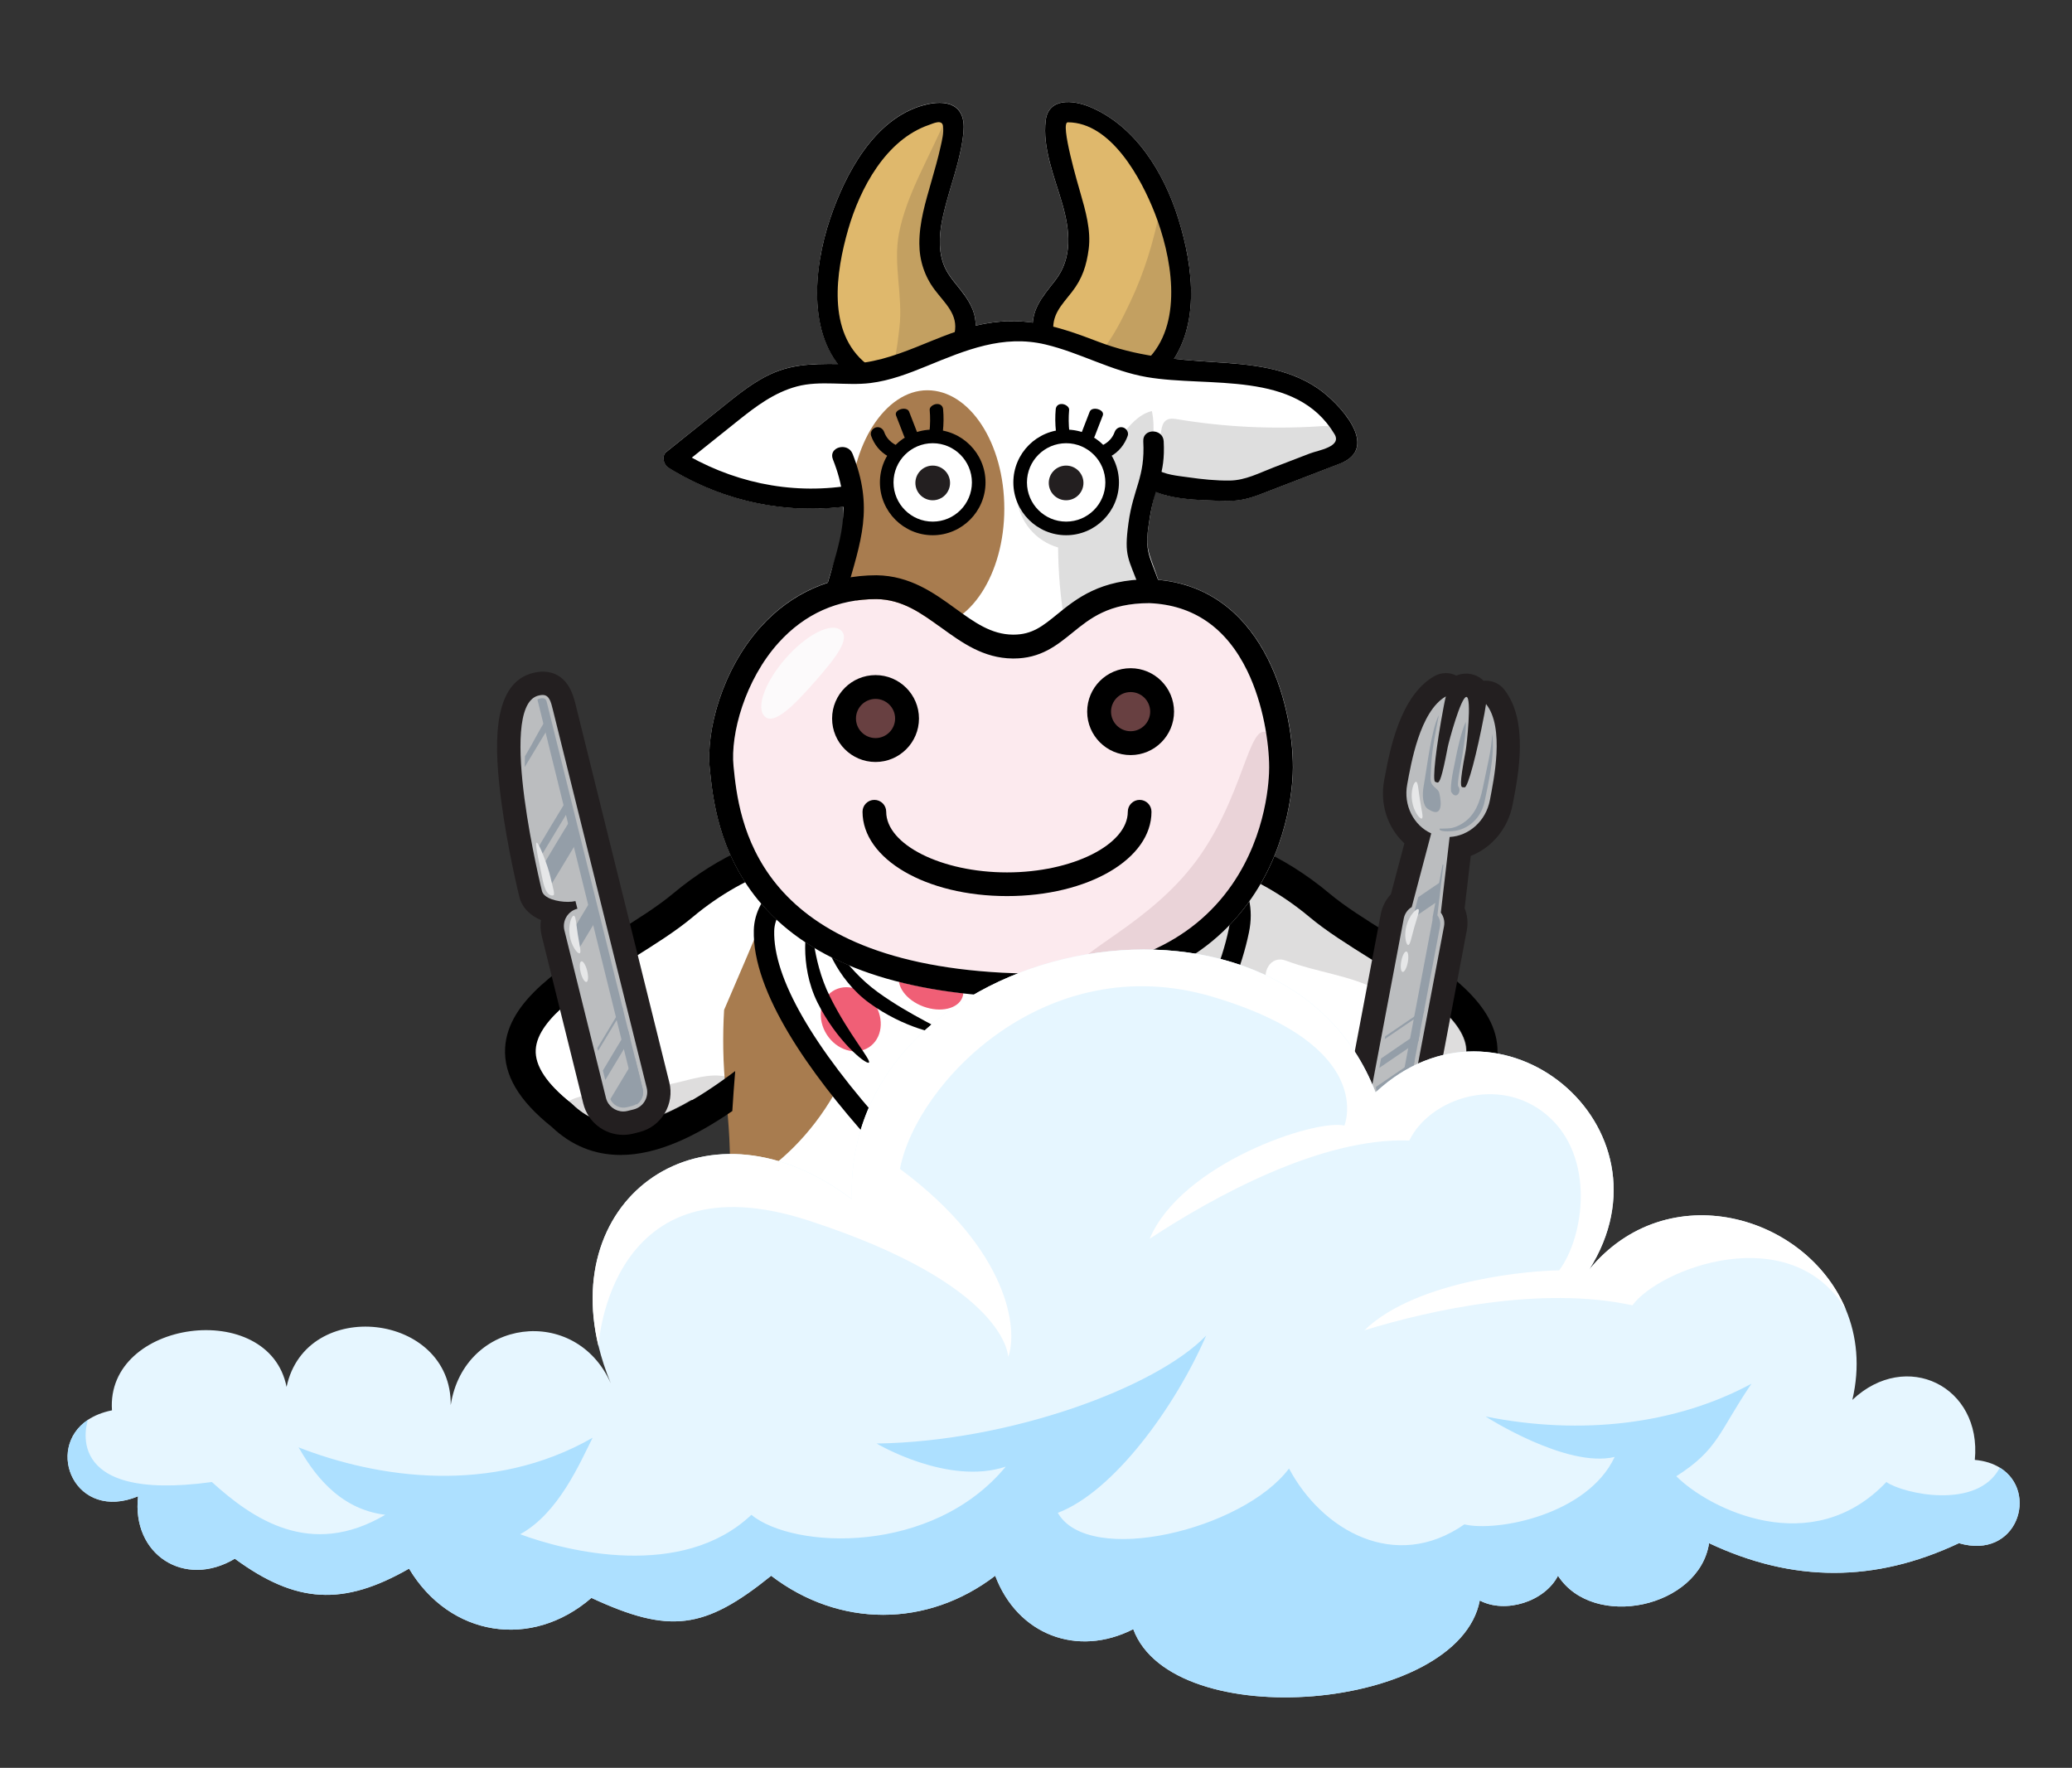
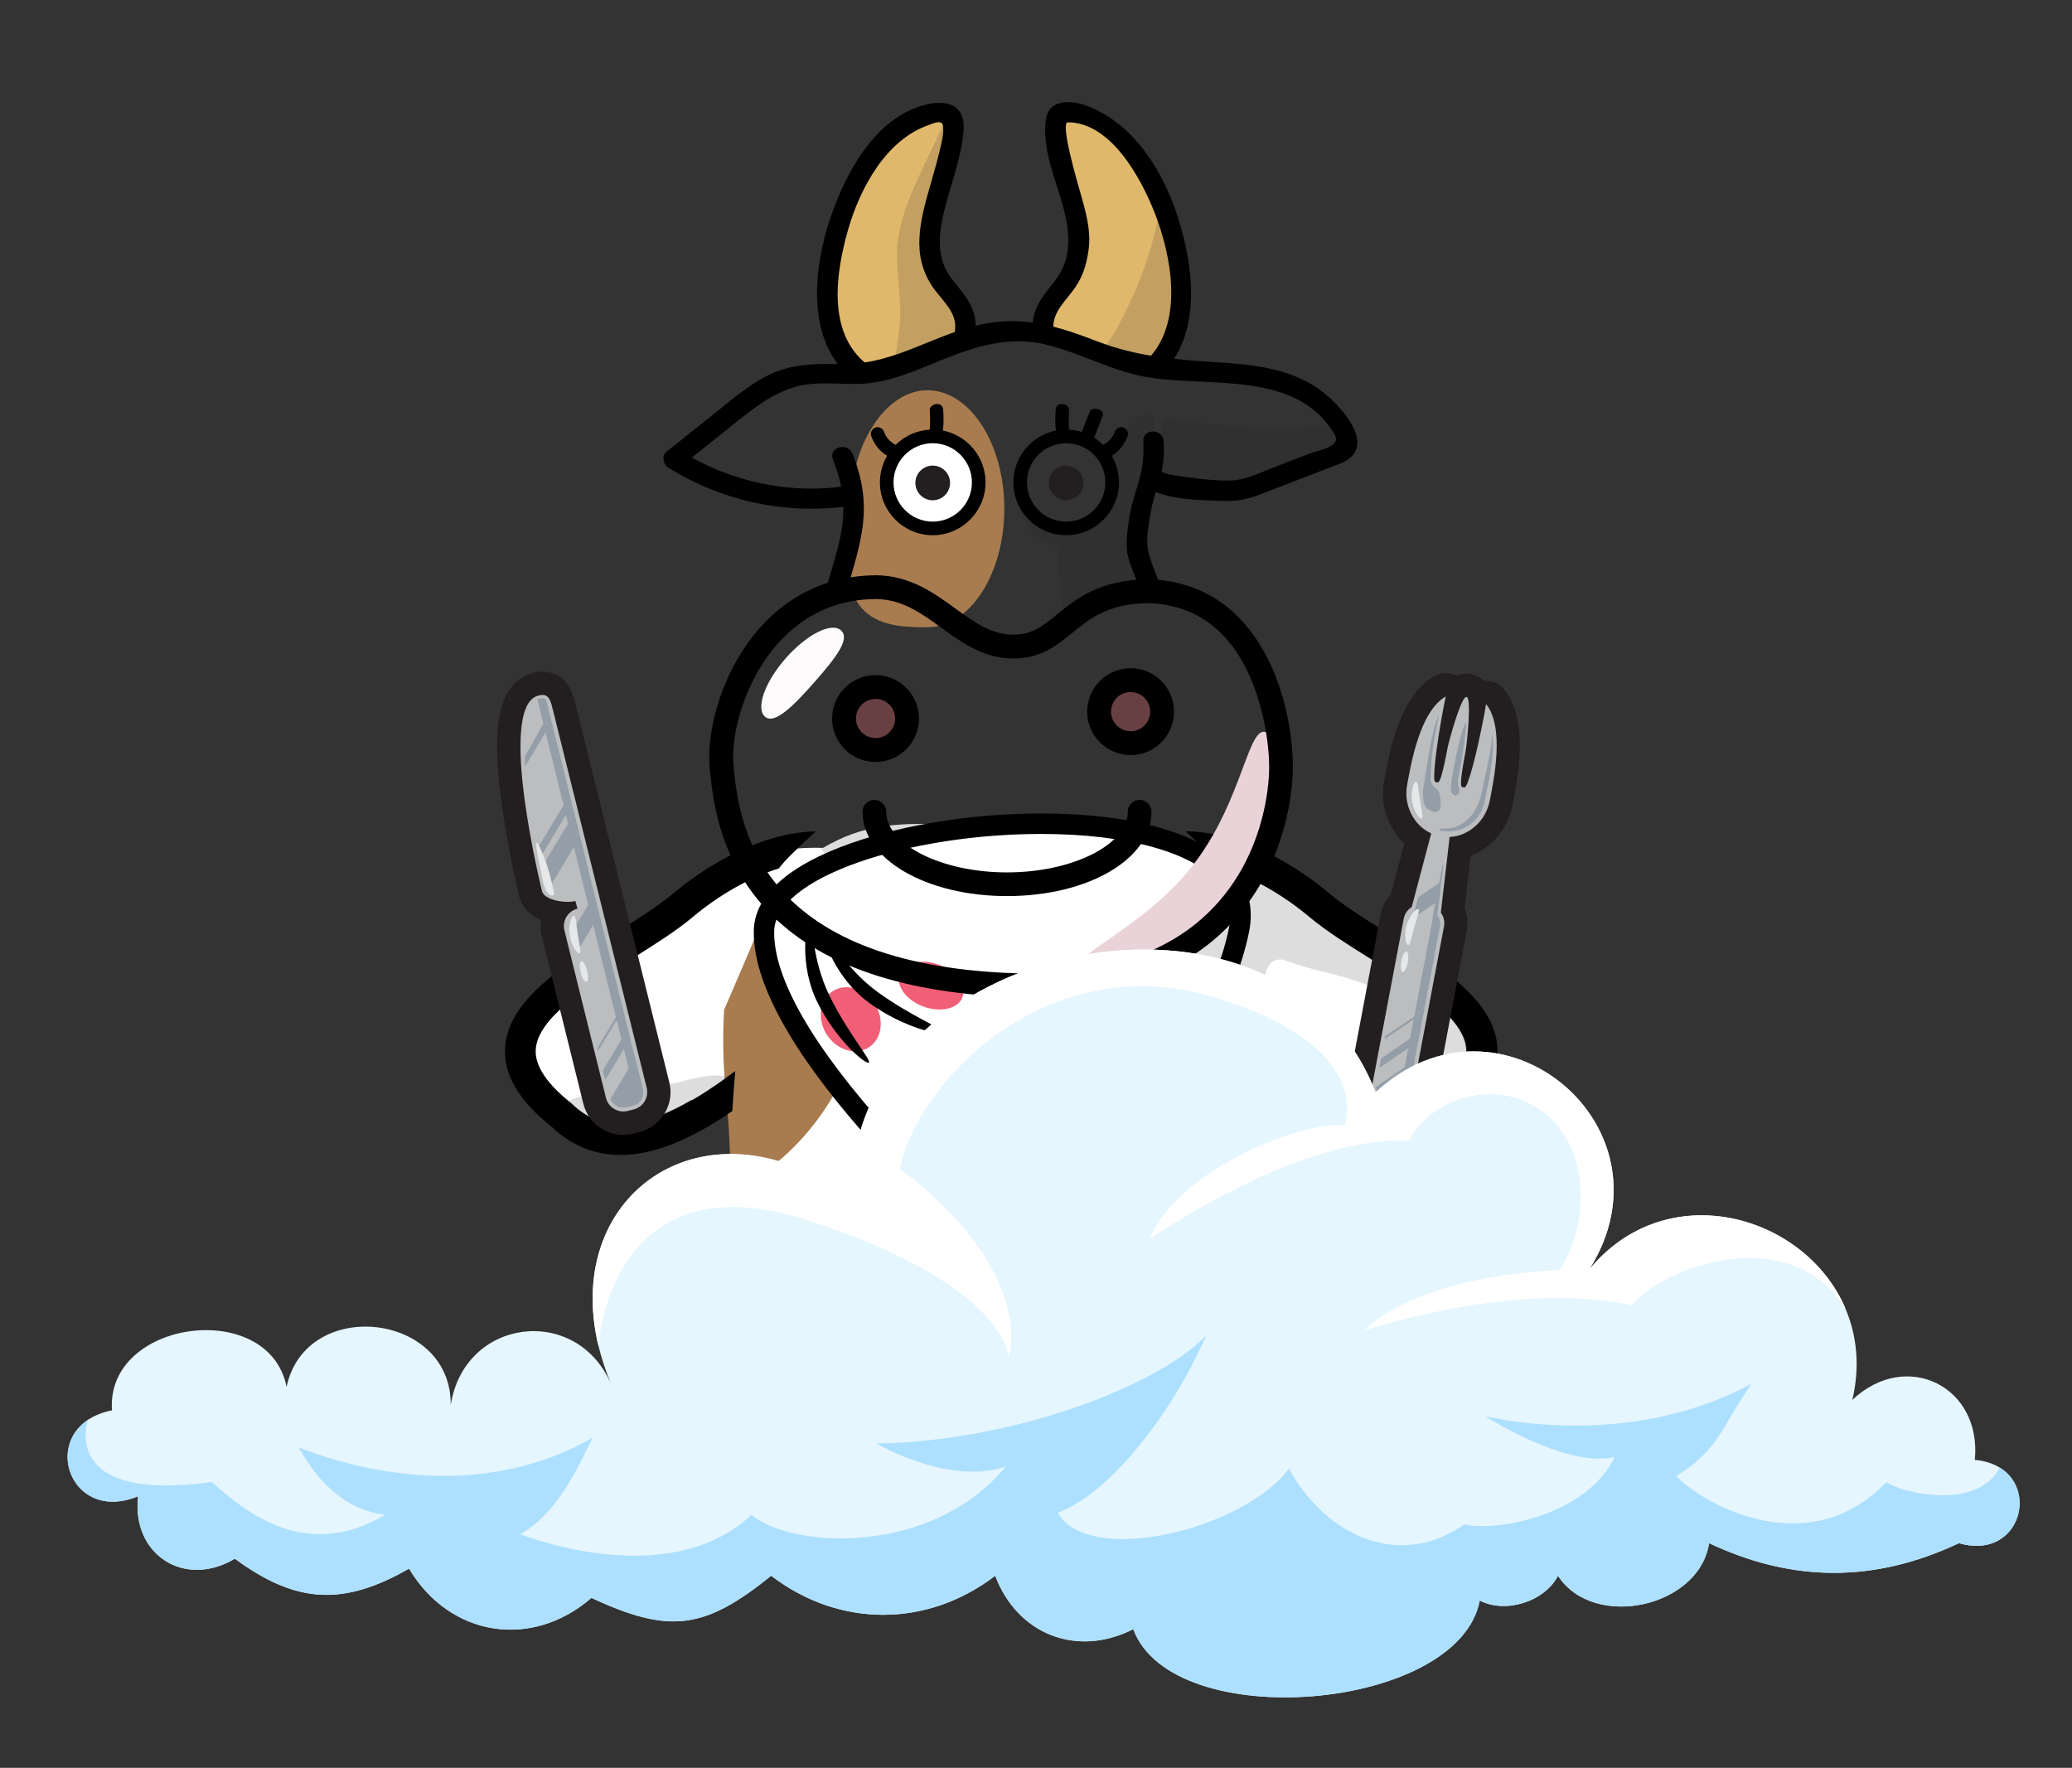
<svg xmlns="http://www.w3.org/2000/svg" enable-background="new 0 0 444.58 379.28" viewBox="0 0 444.58 379.28">
  <rect x="0" y="0" width="444.58" height="379.28" fill="#333333" stroke="none" />
  <path d="m261.68 281c10.21-6.49 23.03-8.22 34.31-3.48 3.46 1.45 6.09-3.77 2.61-5.23-13.21-5.56-28.1-3.83-40.12 3.82-3.19 2.03.02 6.91 3.2 4.89z" />
  <path d="m328.16 274.8c-.13-.58-1.16-8.45-2.14-10.64-.08-.17-.16-.35-.23-.52-.14.23-.27.47-.36.76-1.36 4.25-5.24 6.89-9.32 7.34-4.25.47-8-3.28-12.06-4.06-6.65-1.28-10.08 9.15-7.12 15.12 1.26 3.36 8.06 7.47 13.3 7.89 9.93.82 17.04-5.96 17.93-15.89zm-25.26 6.36c-.48-.5-.9-1.04-1.26-1.64-.16-.27-.31-.54-.47-.81-.05-.36-.13-.62-.23-.81 1.23-.99 1.31-3.09.3-4.3.69-.17 1.37-.25 1.59-.22 1.86.17 3.56 1.25 5.16 2.08 2.94 1.52 5.87 2.3 9.25 1.93 2.29-.25 4.43-1.09 6.33-2.34-1.25 4.37-4.5 8.01-8.9 9.53-2.93 1.02-6.12.22-8.7-1.06-1.18-.58-2.14-1.45-3.07-2.36z" />
  <path d="m302.9 281.16c-.48-.5-.9-1.04-1.26-1.64-.16-.27-.31-.54-.47-.81-2.42-3.82.62-4.57.07-5.1.69-.17 1.37-.25 1.59-.22 1.86.17 3.56 1.25 5.16 2.08 2.94 1.52 5.87 2.3 9.25 1.93 2.29-.25 4.43-1.09 6.33-2.34-1.25 4.37-4.5 8.01-8.9 9.53-2.93 1.02-6.12.22-8.7-1.06-1.18-.59-2.14-1.46-3.07-2.37z" fill="#a87c4f" />
  <path d="m306.97 236.66-.24.21c-3.01 2.9-6.39 4.31-10.33 4.31-4.76 0-9.98-2.07-15.19-5.09-3.29.11-6.58.3-9.87.51.75 9.27 1.54 18.55.74 27.78-1.01 11.72-2.36 23.46-4.48 35.07-.59 3.2-1.17 6.44-2.24 9.55-2.68 7.83-5.84 14.51-12.69 20.2-3.62 3.01-8.33 4.57-13.27 4.31-3.84-.2-9.23-1.71-11.74-5.96-3.95-7.23 3.27-24.77-2.98-32.2h-18.95c-6.9 7.41-.32 24.91-4.3 32.2-2.5 4.25-7.9 5.76-11.74 5.96-4.94.26-9.65-1.3-13.27-4.31-6.85-5.7-10.02-12.38-12.69-20.2-1.06-3.11-1.65-6.35-2.24-9.55-2.13-11.61-3.47-23.35-4.48-35.07-.81-9.4.02-18.85.78-28.3-3.16-.05-6.32-.07-9.48-.07-5.26 3.06-10.53 5.16-15.32 5.16-3.94 0-7.32-1.41-10.33-4.31l-.24-.21c-5.25-4.16-7.82-8.03-7.62-11.5.38-6.82 11.1-13.53 20.56-19.45 4.77-2.99 9.28-5.81 12.88-8.79.18-1.22.99-2.31 2.57-2.68.56-.13 1.08-.32 1.59-.53 1.45-1.03 2.93-1.99 4.41-2.86.87-.72 1.72-1.47 2.6-2.18 2.61-2.12 5.53-3.69 8.71-4.8.47-.16.94-.31 1.41-.46.47-.46.92-.91 1.37-1.35 1.89-.16 3.79-.2 5.7-.14 8.46-4.97 15.92-5.7 29.36-4.81v1.36c2.64-.2 5.29-.42 7.96-.67.09-.01.18-.02.27-.02.09.01.18.02.27.02 2.67.25 5.32.47 7.96.67v-1.36c15.04-.99 22.58.03 32.43 6.77 2.13.32 4.22.73 6.28 1.2.32.36.63.72.93 1.08 6.13 1.82 12.85 5.54 18.86 10.57 3.63 3.04 8.23 5.92 13.1 8.97 9.46 5.92 20.18 12.63 20.56 19.45.2 3.48-2.36 7.35-7.61 11.52z" fill="#fff" />
  <path d="m253.16 324.17c-9.14-1.46-14.84-23.41-12.73-49.04s15.19-30.51 24.32-29.06 10.88 8.7 8.77 34.33-11.22 45.22-20.36 43.77z" fill="#a87c4f" />
  <path d="m176.9 196.31c-3.36-2.25-7.38-3.17-11.68-2.92-3.18 7.8-6.52 15.54-9.85 23.28-.17 2.75-.22 5.54-.18 8.39.08 6.4.98 12.76 1.3 19.15.19 3.85.3 7.99-.59 11.8 7.22-3 14.45-8.73 20.08-16.59 11.69-16.33 12.11-35.63.92-43.11z" fill="#a87c4f" />
  <path d="m204.3 297.37c-2.66.34-5.92.95-7.01 2.15-1.12 1.24-2.02 3.06-2.8 4.71-2.43 5.16-4.29 10.57-6.61 15.78-1.86 4.16-3.96 8.63-7.39 11.74 2.81 1.3 5.96 1.92 9.21 1.76 3.84-.2 9.23-1.71 11.74-5.96 3.65-6.7-1.59-21.98 2.86-30.18z" fill="#231f20" opacity=".15" />
  <path d="m314.59 225.15c-.38-6.82-11.1-13.53-20.56-19.45-4.87-3.05-9.47-5.93-13.1-8.97-6-5.03-12.73-8.75-18.86-10.57-.3-.37-.61-.73-.93-1.08-2.07-.47-4.15-.88-6.28-1.2-9.85-6.74-17.4-7.76-32.43-6.77v1.36c-2.64-.2-5.29-.42-7.96-.67-.09-.01-.18-.02-.27-.02-.09.01-.18.02-.27.02-2.67.25-5.32.47-7.96.67v-1.36c-13.44-.89-20.89-.16-29.36 4.81-.16-.01-.32-.01-.48-.01 5.3 8.86 13.98 15.42 24.69 14.2.41-.05.78-.03 1.12.03 5.93-1.68 12.01-2.41 18.25-1.62 7.67.98 15.14 3.97 21.94 7.58 13.45 7.15 23.94 21.81 26.54 36.87 3.01 17.47-1.86 38.01-16.59 49.05-6.18 4.63-13.51 7.29-21.12 8.37-1.74.25-3.49.38-5.24.45 4.38 8.07-1.73 23.92 1.97 30.7 2.5 4.25 7.9 5.76 11.74 5.96 4.94.26 9.65-1.3 13.27-4.31 6.85-5.7 10.02-12.38 12.69-20.2 1.06-3.1 1.65-6.35 2.24-9.55 2.13-11.61 3.47-23.35 4.48-35.07.79-9.23.01-18.51-.74-27.78 3.29-.21 6.58-.41 9.87-.51 5.21 3.02 10.43 5.09 15.19 5.09 3.94 0 7.32-1.41 10.33-4.31l.24-.21c5.22-4.16 7.78-8.03 7.59-11.5zm-12.14 3.1c-4.24 4.82-12.52 2.09-17.39-.07-5.53-2.46-12.61-6.76-13.97-13.19-.27-1.26.02-2.63.92-3.54-1.42-2.61.49-6.65 3.94-5.34 6.51 2.47 13.56 3.09 19.83 6.34 5.24 2.73 11.9 9.85 6.67 15.8z" fill="#231f20" opacity=".15" />
  <path d="m148.32 236.01c2.12 0 4.23.02 6.35.04.65-2.5 1.27-5.02 1.05-5.07-3.38-.8-7.41.6-10.7 1.35-2.69.61-5.38.88-8.13 1.11-3.5.29-7.05.55-10.48 1.39-1.13.28-3.19.61-4.42 1.48.15.12.29.24.44.36l.24.21c3.01 2.9 6.39 4.31 10.33 4.31 4.79-.02 10.06-2.12 15.32-5.18z" fill="#231f20" opacity=".15" />
  <path d="m321.3 224.82c-.57-10.22-12.3-17.56-23.64-24.66-4.67-2.92-9.09-5.69-12.37-8.44-9.98-8.37-21.52-13.36-30.87-13.36-.02 0-.04 0-.06 0 1.68 1.5 3.46 3.2 5.39 5.11.89.89 1.71 1.79 2.46 2.72 6.13 1.82 12.85 5.54 18.86 10.57 3.63 3.04 8.23 5.92 13.1 8.97 9.46 5.92 20.18 12.63 20.56 19.45.19 3.47-2.37 7.34-7.62 11.5l-.24.21c-3.01 2.9-6.39 4.31-10.33 4.31-7.75 0-16.74-5.47-24.92-11.67.23 2.87.46 5.74.63 8.61 7.86 5.44 16.2 9.63 24.29 9.63 5.6 0 10.57-2.03 14.78-6.04 7.04-5.6 10.3-11.13 9.98-16.91z" />
  <path d="m133.14 241.21c-3.94 0-7.32-1.41-10.33-4.31l-.24-.21c-5.25-4.16-7.82-8.03-7.62-11.5.38-6.82 11.1-13.53 20.56-19.45 4.87-3.05 9.47-5.93 13.1-8.97 5.88-4.93 12.44-8.58 18.47-10.44.78-.97 1.62-1.92 2.55-2.84 1.93-1.92 3.71-3.61 5.39-5.11-9.31.08-20.73 5.06-30.63 13.35-3.28 2.75-7.7 5.51-12.37 8.44-11.34 7.1-23.07 14.44-23.64 24.66-.32 5.77 2.94 11.31 9.98 16.92 4.21 4.01 9.18 6.04 14.78 6.04 7.99 0 16.21-4.09 23.99-9.42.17-2.86.39-5.72.62-8.58-8.1 6.09-16.95 11.42-24.61 11.42z" />
  <path d="m238.36 295.43c0 2.67-10.3 4.83-23 4.83s-23-2.16-23-4.83 10.3-.8 23-.8 23-1.87 23 .8z" />
  <path d="m214.88 269.16s-51.64-43.57-50.95-69.54 109.07-34.77 101.89 0-50.94 69.54-50.94 69.54z" fill="#fff" />
  <g fill="#f05f76">
    <ellipse cx="198.21" cy="238.53" rx="6.11" ry="7.17" transform="matrix(.84 -.542 .542 .84 -97.675 145.591)" />
    <ellipse cx="215.2" cy="224.82" rx="7.17" ry="4.95" />
    <ellipse cx="232.98" cy="238.53" rx="7.17" ry="6.11" transform="matrix(.577 -.817 .817 .577 -96.282 291.106)" />
    <ellipse cx="215.2" cy="251.95" rx="6.89" ry="7.17" transform="matrix(.84 -.542 .542 .84 -102.234 156.951)" />
    <ellipse cx="182.64" cy="218.68" rx="6.11" ry="7.17" transform="matrix(.84 -.542 .542 .84 -89.397 133.976)" />
    <ellipse cx="199.78" cy="211.55" rx="4.78" ry="7.17" transform="matrix(.347 -.938 .938 .347 -67.975 325.448)" />
    <ellipse cx="247.46" cy="218.64" rx="7.17" ry="6.11" transform="matrix(.542 -.84 .84 .542 -70.427 308.004)" />
    <ellipse cx="230.32" cy="211.51" rx="7.17" ry="4.78" transform="matrix(.938 -.347 .347 .938 -59.11 93.129)" />
  </g>
  <path d="m263.65 191.68c-.28-.16-.6-.29-.91-.22-.45.11-.69.59-.89 1-3.15 6.61-10.22 11.21-16.92 13.36-9.08 2.91-17.45 5.59-27.13 5.78-2.85.05-5.78-.04-8.43 1l9.09 2.49c4.16 1.14 8.38 2.29 12.7 2.31 2.39.01 4.77-.33 7.1-.83.37-.08.74-.18 1.11-.26-1.83 3.33-3.97 6.5-6.4 9.43-2.27 2.74-4.87 5.45-5.69 8.92 2.47.07 4.96-.4 7.23-1.38.21 1.37-.45 2.71-1.16 3.9-6.27 10.57-17.5 17.27-24.75 27.19 1.83 1.46 3.66 2.92 5.48 4.38.22.18.46.36.73.39.43.05.81-.26 1.13-.55 10.02-9.05 19.38-18.82 27.99-29.22 4.71-5.69 9.21-11.58 12.88-17.99 3.77-6.59 6.65-13.69 8.52-21.05.8-3.08 1.05-7.05-1.68-8.65z" fill="#231f20" opacity=".15" />
  <path d="m214.84 271.99-1.37-1.16c-2.14-1.81-52.43-44.56-51.73-71.27.2-7.48 7.43-13.94 20.91-18.67 11.5-4.04 26.36-6.36 40.78-6.36 20.03 0 35.13 4.44 41.44 12.18 3.1 3.81 4.15 8.3 3.11 13.35-3.06 14.81-12.71 31.24-28.69 48.84-11.82 13.02-22.93 21.89-23.04 21.97zm8.59-93.07c-13.94 0-28.28 2.23-39.33 6.11-11.28 3.96-17.83 9.3-17.98 14.65-.27 10.04 8.26 24.9 24.65 42.98 10.17 11.21 20.49 20.45 24.14 23.64 7.47-6.26 42.55-36.99 48.77-67.12.77-3.75.05-6.92-2.21-9.69-5.39-6.62-19.61-10.57-38.04-10.57z" />
-   <path d="m257.51 188.38c1.03.44 1.3 11.56-3.56 23.09s-15.7 17.97-16.73 17.53 8.13-7.58 12.99-19.11c4.85-11.54 6.26-21.95 7.3-21.51z" />
  <path d="m202.32 221.53c-.48.66-8.39-.98-15.75-6.31s-10.13-14.06-9.65-14.72 4.03 6.99 11.39 12.33c7.35 5.33 14.49 8.04 14.01 8.7z" />
  <path d="m186.41 227.99c-.73.36-6.97-4.77-11.01-12.91s-2.43-17.16-1.7-17.52.31 8.07 4.35 16.21c4.03 8.14 9.09 13.86 8.36 14.22z" />
  <path d="m299.43 239.79c-.39 0-.78-.04-1.16-.11l-1.31-.25c-1.63-.31-3.05-1.24-3.98-2.61-.94-1.38-1.29-3.03-.98-4.67l6.73-35.55c.25-1.34.95-2.55 1.96-3.46l3.47-13.13c-3.72-2.64-5.62-7.37-4.7-12.19l.13-.68c.98-5.28 3.03-16.27 9.4-19.91.39-.22.81-.33 1.24-.33.53 0 1.06.17 1.5.5.27.2.48.45.65.72.63-.75 1.34-1.11 2.25-1.11.16 0 .35.02.5.05 1.16.22 1.82.96 2.18 2 .25-.2.55-.35.87-.44.22-.06.45-.09.67-.09.75 0 1.47.33 1.95.93 4.59 5.72 2.48 16.69 1.46 21.96l-.13.68c-.91 4.82-4.41 8.53-8.83 9.62l-1.57 13.49c.61 1.21.82 2.6.56 3.94l-6.73 35.55c-.56 2.96-3.14 5.09-6.13 5.09z" fill="#bbbdbf" />
  <path d="m310.23 149.41c-.15.61-.3 1.29-.44 2.04-1.68 8.87-2.5 16.17-1.83 16.29.17.03.32.15.48.15.44 0 .93-.95 2.18-7.53.24-1.27 2.85-10.84 4.01-10.84h.04c1.14.22.05 10.28-.19 11.56-1.42 7.5-1.08 7.83-.54 7.83h.16c.05 0 .1 0 .15.01h.02c.69 0 2.57-7.04 4.24-15.83.14-.75.25-1.43.34-2.05 4.07 5.07 1.63 16.38.83 20.62-.85 4.5-4.51 7.7-8.64 7.91l-1.89 16.23c.6.81.89 1.85.69 2.91l-6.73 35.55c-.34 1.78-1.91 3.03-3.67 3.03-.23 0-.46-.02-.69-.07l-1.31-.25c-2.01-.38-3.35-2.34-2.97-4.36l6.73-35.55c.2-1.06.85-1.93 1.71-2.46l4.18-15.8c-3.77-1.71-6-6.02-5.15-10.52.79-4.22 2.65-15.65 8.29-18.87m0-5c-.85 0-1.71.22-2.48.66-7.37 4.22-9.56 15.97-10.62 21.62l-.13.67c-.98 5.17.75 10.27 4.33 13.57l-2.89 10.91c-1.11 1.19-1.87 2.68-2.18 4.29l-6.73 35.55c-.9 4.73 2.22 9.3 6.95 10.2l1.31.25c.53.1 1.08.15 1.62.15 4.19 0 7.8-2.99 8.58-7.1l6.73-35.55c.31-1.61.14-3.27-.46-4.79l1.31-11.21c4.54-1.77 8.02-5.88 8.99-11.05l.13-.67c1.09-5.64 3.35-17.39-1.97-24.01-.96-1.2-2.41-1.87-3.9-1.87-.17 0-.34.01-.5.03-.9-.93-1.96-1.3-2.74-1.45-.3-.06-.65-.09-.96-.09-.81 0-1.52.15-2.15.43-.68-.36-1.46-.54-2.24-.54z" fill="#231f20" />
  <path d="m295.23 233.19c0 1.43 1.01 2.72 2.47 3l1.07.2c1.64.31 3.24-.78 3.55-2.42l1.22-6.44c-2.77 1.89-5.54 3.77-8.31 5.66z" fill="#949ea8" />
  <path d="m297.23 222.33-.11.6c2.78-1.91 5.58-3.79 8.37-5.68l.12-.63c-2.79 1.91-5.58 3.81-8.38 5.71z" fill="#949ea8" />
  <path d="m304.3 192.49-1.2 4.54 5.52-3.76.47-4.03c-1.6 1.07-3.2 2.15-4.79 3.25z" fill="#949ea8" />
  <path d="m308.83 170.18c-.28-1.23-1.84-1.19-1.89-3.17.19-5.01.41-6.36 1.48-12.01.11-.57.21-1.09.31-1.57-1.62 2.99-2.63 11.83-3.24 15.08-.39 2.08-.21 4.34.86 5.03 3.99 2.65 2.5-3.29 2.48-3.36z" fill="#949ea8" />
  <path d="m313.54 163.39c.14-.73 1.18-6.64.95-8.51-1.01 2.26-1.83 6.1-2.26 8.36-.26 1.38-.6 2.75-.77 4.15-.08.65-.22 1.63-.11 2.46 1.08 1.91 2.27-.05 1.63-1-.25-.17-.27-1.08.56-5.46z" fill="#949ea8" />
  <path d="m320.15 157.44c-.01 3.01-1.2 7.6-1.77 10.54-.56 2.87-1.3 5.98-3.62 7.96-.96.82-2.23 1.54-3.5 1.74-.44.07-.88.06-1.33.07-.27.01-.57.04-.84.02-.06 0-.12 0-.19.01 0 0-.47.8 2.81.53 3.28-.26 6.17-2.83 6.85-6.43.5-2.56 2.34-9.97 1.59-14.44z" fill="#949ea8" />
  <path d="m296.33 227.09-.38 2.02c2.79-1.9 5.58-3.81 8.38-5.71l.38-2.03c-2.8 1.9-5.6 3.8-8.38 5.72z" fill="#949ea8" />
  <path d="m309.7 185.53-.17-.03-2.14 11.27c0 .03 0 .52-.04.72l-7.21 38.05c-.06.32-.2.57-.38.75 0 .09 0 .19-.02.28 0 0-.29-.05-.29-.05 1.24-.19 2.58-1.08 2.83-2.38l6.7-35.39c.16-.87-.07-1.72-.56-2.38z" fill="#949ea8" />
  <path d="m304.67 171.63c.34 2.18.83 3.91.37 3.99-.47.07-1.71-1.54-2.05-3.72s.34-4.1.81-4.17c.46-.08.53 1.72.87 3.9z" fill="#e6e7e8" />
  <path d="m303.45 198.97c-.6 2.12-.89 3.9-1.34 3.77s-.91-2.12-.3-4.24 2.03-3.58 2.48-3.45-.24 1.8-.84 3.92z" fill="#e6e7e8" />
  <ellipse cx="301.31" cy="206.51" fill="#e6e7e8" rx="2.23" ry=".71" transform="matrix(.186 -.983 .983 .186 42.321 464.109)" />
  <path d="m133.72 240.95c-2.91 0-5.44-1.97-6.14-4.8l-8.92-35.97c-.38-1.51-.18-3.07.54-4.45-2.46-.48-4.78-1.68-5.35-3.97-.1-.4-2.47-10-3.81-20.13-2.01-15.19-.6-23.04 4.44-24.71l.09-.03.57-.14c.44-.11.87-.16 1.28-.16 3.38 0 4.17 3.18 4.64 5.08l20.12 81.11c.41 1.63.15 3.33-.72 4.78s-2.25 2.47-3.89 2.88l-1.33.33c-.5.12-1.01.18-1.52.18z" fill="#bbbdbf" />
  <path d="m116.42 149.1c1.46 0 1.8 1.51 2.24 3.3l6.93 27.91 2 8.06 11.17 45.02c.51 2.04-.75 4.12-2.79 4.63l-1.33.33c-.31.08-.61.11-.91.11-1.71 0-3.28-1.17-3.71-2.9l-8.92-35.97c-.51-2.04.75-4.12 2.79-4.63l-.42-1.64c-.44.11-1.01.17-1.63.17-2.23 0-5.15-.73-5.55-2.32 0 0-9.68-38.99-1-41.87l.47-.12c.23-.05.46-.08.66-.08m0-5c-.61 0-1.24.08-1.88.24l-.47.12-.19.05-.18.06c-8.28 2.74-7.63 16.09-6.13 27.41 1.36 10.27 3.76 20 3.86 20.41.61 2.47 2.44 4.07 4.64 5.01-.17 1.12-.11 2.28.17 3.41l8.92 35.97c.98 3.94 4.5 6.7 8.56 6.7.71 0 1.43-.09 2.12-.26l1.33-.33c2.28-.57 4.21-1.99 5.43-4.01s1.58-4.39 1.01-6.67l-11.17-45.02-2-8.06-6.92-27.91-.03-.12c-.48-1.93-1.73-7-7.07-7z" fill="#231f20" />
  <path d="m130.95 235.82c.61 1.34 2.11 2.1 3.58 1.73l1.08-.27c1.66-.41 2.68-2.11 2.27-3.77l-1.62-6.52c-1.77 2.95-3.54 5.89-5.31 8.83z" fill="#949ea8" />
  <path d="m128.17 224.86.15.61c1.78-2.96 3.57-5.91 5.36-8.87l-.16-.64c-1.78 2.97-3.56 5.93-5.35 8.9z" fill="#949ea8" />
  <path d="m123.24 199.07.82 4.74 3.53-5.86-1.29-3.96c-1.03 1.69-2.05 3.38-3.06 5.08z" fill="#949ea8" />
  <path d="m129.36 229.67.51 2.04c1.79-2.96 3.57-5.93 5.36-8.89l-.51-2.05c-1.8 2.96-3.59 5.92-5.36 8.9z" fill="#949ea8" />
  <path d="m115.31 150.07 21.21 85.79c.08.33.06.62-.03.86.04.09.07.17.1.27 1.07-.71 1.65-2.04 1.32-3.35l-20.61-83.08c-.29-1.36-1.99-.49-1.99-.49z" fill="#949ea8" />
  <path d="m123.97 200.46c.35 2.23.84 4.01.37 4.08s-1.75-1.58-2.1-3.81.36-4.2.84-4.27c.48-.08.54 1.76.89 4z" fill="#e6e7e8" />
  <ellipse cx="125.2" cy="208.39" fill="#e6e7e8" rx=".72" ry="2.28" transform="matrix(.971 -.241 .241 .971 -46.5 36.284)" />
  <path d="m116.95 184.94 1.24 4.99c1.79-2.96 3.57-5.93 5.36-8.89l-1.24-5c-2.68 4.4-3.09 5.07-5.36 8.9z" fill="#949ea8" />
  <path d="m115.35 182.02.51 2.05c2-3.32 4-6.65 6.01-9.97l-.51-2.07c-3 4.95-3.46 5.7-6.01 9.99z" fill="#949ea8" />
  <path d="m118.07 188.05c.5 2.2 1.11 3.94.64 4.05s-1.65.09-2.35-3.67c-.41-2.22-1.69-7.54-1.22-7.64s2.44 5.05 2.93 7.26z" fill="#e6e7e8" />
  <path d="m112.63 162.27-.05 2.31c1.82-3.02 3.64-6.04 5.46-9.06l-.47-1.88c-2.73 4.49-2.63 4.73-4.94 8.63z" fill="#949ea8" />
-   <path d="m282.82 83.35c-6.6-4.53-14.58-5.18-22.31-5.67-2.95-.19-5.8-.39-8.61-.7 5.56-8.73 3.88-20.65.9-30.13-3.09-9.84-9.18-19.88-19.05-23.96-3.52-1.45-8.76-1.95-9.38 2.9-.76 5.93 1.93 12.29 3.55 17.9 1.63 5.67 2.3 11.57-1.52 16.48-2.38 3.06-4.53 5.47-4.8 9.04-3.22-.44-6.53-.45-10.14.21-.71.13-1.41.28-2.1.45-.01-2.85-1.17-5.04-3.19-7.63-1.44-1.84-3.03-3.54-3.79-5.78-1.16-3.43-.75-7.02.04-10.47 1.35-5.92 3.77-11.64 4.32-17.73.55-5.98-3.68-7.05-8.57-5.71-10.59 2.89-16.79 14.76-20.03 24.29-3.21 9.46-4.84 22.8 1.65 31.23-4.62-.01-9.01-.04-13.43 1.75-4.56 1.85-8.39 5.14-12.2 8.18-3.71 2.97-7.42 5.94-11.13 8.91-1.14.91-.65 2.77.44 3.44 11.35 7 24.25 9.88 37.4 8.37.5 7.91-1.21 8.95-3.26 16.28-5.43 1.76-10.28 4.93-14.34 9.42-8.3 9.18-11.8 22.27-10.97 30.45.62 6.16 1.79 17.62 10.29 28.08 10.17 12.51 27.73 19.51 52.2 20.81 1.94.1 3.87.16 5.73.16 22.15 0 38.33-7.17 48.07-21.3 8.41-12.21 8.84-25.46 8.84-28 0-13.21-6.11-38.13-28.91-40.24-2.3-6.78-2.96-6.49-1.77-13.59.3-1.8.69-3.57 1.1-5.33 4.32 1.84 10.46 1.83 14.64 1.98 2.99.11 5.2-.35 7.99-1.43 5.67-2.18 11.33-4.37 17-6.55 8.95-3.42-.26-13.08-4.66-16.11z" fill="#fff" />
  <path d="m199.76 51.89c.22 1.87.95 3.63 1.67 5.36 1.54 3.69 3.08 7.38 4.63 11.06.36.87.74 1.83.47 2.74-.31 1.07-1.4 1.7-2.4 2.2-6.46 3.17-13.48 5.18-20.64 5.9-4.04-4-5.97-9.78-6.13-15.46s1.33-11.29 3.35-16.6c3.41-8.96 8.88-17.79 17.57-21.83.87-.4 1.8-.76 2.75-.64 1.69.21 2.87 1.93 3.07 3.62s-.34 3.38-.84 5.01c-1.34 4.42-2.4 8.92-3.16 13.47-.29 1.71-.54 3.45-.34 5.17z" fill="#dfb86c" />
  <path d="m238.4 76.7c-4.4-1.3-8.68-2.99-12.78-5.04-.57-.28-1.15-.59-1.53-1.09-1.23-1.64.33-3.85 1.69-5.38 3.6-4.04 6.46-9.26 5.81-14.63-.19-1.6-.69-3.14-1.13-4.69-1.75-6.13-2.67-12.45-3.41-18.78-.11-.96-.05-2.22.87-2.52.41-.14.85-.02 1.27.1 1.71.49 3.42.99 5.12 1.48 1.45.42 2.92.84 4.22 1.61 2.52 1.49 4.13 4.08 5.65 6.58 2.2 3.62 4.41 7.26 5.9 11.22 2.36 6.29 2.8 13.12 2.87 19.84.04 3.86-.28 8.25-3.28 10.66-3.06 2.45-7.51 1.75-11.27.64z" fill="#dfb86c" />
  <path d="m201.44 57.25c-.72-1.73-1.46-3.5-1.67-5.36-.2-1.72.05-3.46.34-5.17.77-4.55 1.83-9.05 3.16-13.47.49-1.63 1.03-3.31.84-5.01-.12-.98-.57-1.96-1.25-2.66-3.3 7.95-8.37 16.08-9.98 24.54-1.27 6.69.9 13.41.11 20.14-.27 2.3-.55 4.95-1.16 7.45 4.24-1.04 8.38-2.53 12.3-4.45 1-.49 2.09-1.12 2.4-2.2.26-.91-.11-1.87-.47-2.74-1.54-3.69-3.08-7.38-4.62-11.07z" fill="#c3a061" />
  <path d="m252.95 65.4c-.07-6.72-.51-13.55-2.87-19.84-.27-.73-.58-1.45-.9-2.16-.11.59-.21 1.18-.33 1.77-1.34 6.71-3.32 13.25-6.25 19.44-1.81 3.83-3.84 7.97-6.67 11.29.82.27 1.64.55 2.47.79 3.76 1.11 8.21 1.81 11.27-.64 3-2.41 3.32-6.8 3.28-10.65z" fill="#c3a061" />
  <path d="m215.49 109.15c0 14.04-7.4 25.42-16.52 25.42s-20.93-.47-16.52-25.42c0-13.47 7.4-25.42 16.52-25.42s16.52 11.38 16.52 25.42z" fill="#a87c4f" />
-   <path d="m188.06 128.53c-8.31 0-15.38 3.15-20.99 9.35-7.22 7.99-10.38 19.62-9.68 26.51 1.15 11.34 4.2 41.45 57.67 44.3 1.85.1 3.69.15 5.46.15 20.37 0 35.13-6.42 43.86-19.09 7.55-10.96 7.94-22.83 7.94-25.1 0-5.1-1.23-13.58-4.69-20.71-4.5-9.26-11.56-14.15-21-14.54-8.72.01-12.7 3.24-16.54 6.36-3.34 2.71-6.79 5.52-12.61 5.52h-.18c-6.29-.06-10.88-3.39-15.32-6.6-4.31-3.13-8.37-6.07-13.92-6.15z" fill="#fceaee" />
  <path d="m266.39 192.23c-11.2 14.27-30.45 20.27-34.78 16.87s13.03-9.05 24.23-23.32 12.02-31.75 16.34-28.35 5.41 20.54-5.79 34.8z" fill="#ead3d8" />
  <g fill="#231f20" opacity=".15">
    <path d="m240.51 93.64c-.9 1.16-1.79 2.31-2.69 3.47-.37.48-.74.96-.94 1.53-.54 1.52.3 3.15.5 4.75.34 2.66-1.12 5.3-3.17 7.03-1.1.93-2.36 1.64-3.68 2.23-.22-.02-.44-.06-.66-.11-.77.72-1.88 1.02-3.22.47-3.17-1.29-6.57-3.21-8.49-6.14.55 5.08 4.12 9.23 8.87 10.59.04 5.27.48 10.54 1.34 15.74.07.44.36 1.02.79.88 4.81-2.2 9.52-4.65 14.09-7.32 1.1-.64 2.33-1.53 2.31-2.8-.01-.64-.34-1.21-.54-1.82-.35-1.04-.31-2.16-.26-3.25.3-6.57.96-13.11 1.95-19.61.56-3.68 1.23-7.45.44-11.09-2.85.69-4.86 3.14-6.64 5.45z" />
    <path d="m285.99 91.64c-.97-.31-2.02-.24-3.04-.17-10.1.65-20.27.14-30.25-1.51-.84-.14-1.77-.27-2.48.21-.77.52-.97 1.56-1.09 2.48-.39 2.98-.71 5.96-.95 8.95-.06.7-.09 1.48.38 2 .44.5 1.17.6 1.84.66 4.84.44 9.73.88 14.54.25 7.16-.93 13.78-4.17 20.2-7.46 1.36-.7 2.91-1.75 2.79-3.26-.08-1.03-.97-1.83-1.94-2.15z" />
  </g>
  <path d="m220.52 213.96c-1.87 0-3.8-.05-5.74-.16-24.47-1.3-42.03-8.3-52.2-20.81-8.5-10.46-9.67-21.92-10.29-28.08-.83-8.18 2.67-21.27 10.97-30.45 6.53-7.22 15.11-11.04 24.82-11.04 7.21.1 12.35 3.82 16.88 7.11 4.14 3 7.71 5.59 12.37 5.63h.13c4.01 0 6.26-1.83 9.38-4.37 4.12-3.35 9.24-7.51 19.81-7.51h.1c24.25.96 30.66 26.83 30.66 40.37 0 2.53-.43 15.79-8.84 28-9.72 14.14-25.9 21.31-48.05 21.31zm-32.46-85.43c-8.31 0-15.38 3.15-20.99 9.35-7.22 7.99-10.38 19.62-9.68 26.51 1.15 11.34 4.2 41.45 57.67 44.3 1.85.1 3.69.15 5.46.15 20.37 0 35.13-6.42 43.86-19.09 7.55-10.96 7.94-22.83 7.94-25.1 0-5.1-1.23-13.58-4.69-20.71-4.5-9.26-11.56-14.15-21-14.54-8.72.01-12.7 3.24-16.54 6.36-3.34 2.71-6.79 5.52-12.61 5.52h-.18c-6.29-.06-10.88-3.39-15.32-6.6-4.31-3.13-8.37-6.07-13.92-6.15z" />
  <path d="m187.86 163.48c-5.14 0-9.32-4.18-9.32-9.32s4.18-9.32 9.32-9.32 9.32 4.18 9.32 9.32-4.18 9.32-9.32 9.32z" />
  <path d="m242.59 162c-5.14 0-9.32-4.18-9.32-9.32s4.18-9.32 9.32-9.32 9.32 4.18 9.32 9.32-4.18 9.32-9.32 9.32z" />
  <path d="m181.48 127.45c3.32-11.54 6.01-18.52 1.46-30.07-1.02-2.6-5.27-1.47-4.23 1.17 4.29 10.87 1.67 16.89-1.46 27.74-.78 2.72 3.45 3.87 4.23 1.16z" />
  <path d="m248.84 125.35c-2.57-7.06-3.34-7.1-2.1-14.53 1.2-7.14 3.34-8.79 2.95-16.14-.15-2.81-4.54-2.83-4.38 0 .42 7.77-2.14 9.95-3.18 17.55-1 7.28-.01 7.39 2.49 14.28.95 2.64 5.19 1.5 4.22-1.16z" />
  <path d="m182.17 104.19c-12.81 2.01-25.49-.82-36.49-7.59.15 1.15.3 2.3.44 3.44 4.08-3.27 8.17-6.54 12.25-9.8 3.85-3.08 7.74-6.01 12.57-7.32 5.06-1.37 10.65-.1 15.82-.74 4.22-.52 8.2-2.05 12.11-3.65 8.3-3.4 16.31-6.79 25.43-4.63 7.46 1.77 14.13 5.68 21.76 7 13.38 2.3 32.01-1.59 40.29 12.26 1.62 2.71-3.54 3.45-5.27 4.12-2.62 1.01-5.23 2.02-7.85 3.02-3.09 1.19-6 2.75-9.35 2.8-2.97.04-5.98-.28-8.92-.7-2.18-.31-5.17-.53-7.02-1.86-2.3-1.66-4.48 2.15-2.21 3.79 4.19 3.02 11.83 2.95 16.75 3.14 2.99.11 5.2-.35 7.99-1.43 5.67-2.18 11.33-4.37 17-6.55 8.95-3.45-.26-13.11-4.67-16.14-6.6-4.53-14.58-5.18-22.31-5.67-8.73-.56-16.64-1.23-24.9-4.39-8.18-3.13-15.28-5.48-24.14-3.86-10.51 1.92-19.06 8.63-30.06 8.66-5.22.01-10.12-.25-15.05 1.75-4.56 1.85-8.39 5.14-12.2 8.18-3.71 2.97-7.42 5.94-11.13 8.91-1.14.91-.65 2.77.44 3.44 12.06 7.44 25.87 10.23 39.87 8.04 2.8-.43 1.61-4.65-1.15-4.22z" />
  <path d="m185.85 78.03c-8.44-6.77-6.5-19.63-3.86-28.81 2.55-8.84 8.1-19.25 17.34-22.42.83-.28 2.81-1.29 3.01.25.19 1.46-.2 2.96-.51 4.38-.56 2.53-1.29 5.05-2 7.54-1.25 4.4-2.58 8.68-2.57 13.3.01 3.64 1.14 7.05 3.31 9.92 2.22 2.94 5.09 5.3 4.25 9.28-.58 2.76 3.65 3.93 4.23 1.17.91-4.34-.27-7.01-2.89-10.37-1.44-1.84-3.03-3.54-3.79-5.78-1.16-3.43-.75-7.02.04-10.47 1.35-5.92 3.77-11.64 4.32-17.73.55-5.98-3.68-7.05-8.57-5.71-10.59 2.89-16.79 14.76-20.03 24.29-3.63 10.7-5.25 26.35 4.61 34.27 2.2 1.74 5.32-1.34 3.11-3.11z" />
  <path d="m249.84 79.7c7.98-8.84 6.26-22.33 2.97-32.84-3.09-9.84-9.18-19.88-19.05-23.96-3.52-1.45-8.76-1.95-9.38 2.9-.76 5.93 1.93 12.29 3.55 17.9 1.63 5.67 2.3 11.57-1.52 16.48-2.85 3.66-5.38 6.39-4.73 11.3.36 2.76 4.75 2.8 4.38 0-.51-3.92 1.68-5.94 3.96-8.87 2.2-2.83 3.11-5.62 3.58-9.2.52-4.02-.69-8.23-1.79-12.05-.39-1.36-4.46-15.12-2.69-15.12 9.33.03 15.77 12.14 18.63 19.42 3.58 9.1 6.19 22.94-1.01 30.92-1.89 2.11 1.2 5.22 3.1 3.12z" />
  <path d="m216.08 192.25c-17.39 0-31.01-7.95-31.01-18.1 0-1.4 1.14-2.54 2.54-2.54s2.54 1.14 2.54 2.54c0 7.06 11.87 13.02 25.92 13.02s25.92-5.96 25.92-13.02c0-1.4 1.14-2.54 2.54-2.54s2.54 1.14 2.54 2.54c.02 10.15-13.6 18.1-30.99 18.1z" />
  <circle cx="200.1" cy="103.65" fill="#fff" r="9.09" />
  <circle cx="242.59" cy="152.68" fill="#684041" r="4.2" />
  <path d="m187.86 149.95c-2.32 0-4.2 1.89-4.2 4.2 0 2.32 1.89 4.2 4.2 4.2 2.32 0 4.2-1.89 4.2-4.2s-1.88-4.2-4.2-4.2z" fill="#684041" />
  <circle cx="200.13" cy="103.61" fill="#231f20" r="3.72" />
  <path d="m192.09 95.4c-1.09-.59-1.94-1.5-2.36-2.68-.27-.75-.99-1.24-1.8-1.02-.73.2-1.29 1.05-1.02 1.8.67 1.89 1.93 3.46 3.7 4.43 1.66.9 3.13-1.62 1.48-2.53z" />
-   <path d="m196.83 92.87c-.59-1.51-1.18-3.03-1.76-4.54-.49-1.26-3.3-.46-2.81.81.59 1.51 1.18 3.03 1.76 4.54.49 1.26 3.31.46 2.81-.81z" />
  <path d="m202.31 92.55c.17-1.59.19-3.17.05-4.74-.06-.64-.5-1.17-1.36-1.13-.71.03-1.58.62-1.52 1.26.14 1.57.12 3.14-.05 4.74-.18 1.55 2.71 1.41 2.88-.13z" />
  <path d="m200.13 114.83c-6.25 0-11.33-5.08-11.33-11.33s5.08-11.33 11.33-11.33 11.33 5.08 11.33 11.33c0 6.24-5.09 11.33-11.33 11.33zm0-19.74c-4.64 0-8.41 3.77-8.41 8.41s3.77 8.41 8.41 8.41 8.41-3.77 8.41-8.41c-.01-4.64-3.78-8.41-8.41-8.41z" />
  <circle cx="228.75" cy="103.61" fill="#231f20" r="3.72" />
  <path d="m236.79 95.4c1.09-.59 1.94-1.5 2.36-2.68.27-.75.99-1.24 1.8-1.02.73.2 1.29 1.05 1.02 1.8-.67 1.89-1.93 3.46-3.7 4.43-1.66.9-3.13-1.62-1.48-2.53z" />
  <path d="m232.05 92.87c.59-1.51 1.18-3.03 1.76-4.54.49-1.26 3.3-.46 2.81.81-.59 1.51-1.18 3.03-1.76 4.54-.49 1.26-3.3.46-2.81-.81z" />
  <path d="m226.57 92.55c-.17-1.59-.19-3.17-.05-4.74.06-.64.5-1.17 1.36-1.13.71.03 1.58.62 1.52 1.26-.14 1.57-.12 3.14.05 4.74.18 1.55-2.71 1.41-2.88-.13z" />
  <path d="m228.76 114.83c-6.25 0-11.33-5.08-11.33-11.33s5.08-11.33 11.33-11.33 11.33 5.08 11.33 11.33c0 6.24-5.09 11.33-11.33 11.33zm0-19.74c-4.64 0-8.41 3.77-8.41 8.41s3.77 8.41 8.41 8.41 8.41-3.77 8.41-8.41c-.01-4.64-3.78-8.41-8.41-8.41z" />
  <path d="m174.95 146.12c-4.49 5.12-8.74 9.45-10.8 7.65-2.05-1.8-.07-7.41 4.43-12.53 4.49-5.12 9.8-7.81 11.85-6.01 2.05 1.79-.98 5.77-5.48 10.89z" fill="#fcfafb" />
  <path d="m420.32 331.08c-18 8.49-35.61 8.49-53.61 0-2.12 13.84-24.79 18.73-32.42 6.99-2.83 5.54-11.28 8.21-16.78 5.31-4.55 23.81-65.95 28.88-74.35 6.15-12.04 6.13-24.85 1.17-29.62-11.46-14.61 11.17-33.46 11.17-48.07 0-14.37 11.59-21.82 12.51-38.57 4.75-12.87 11.14-30.41 8.33-39.13-6.28-14.16 8.1-24.23 7.52-37.38-2.13-10.81 6.46-22.19-.88-20.76-13.39-13.47 5.55-20.14-10.17-10.74-16.42 1.37-.9 3.08-1.61 5.14-2.02-1.38-19.45 33.67-24.15 37.46-5.03 4.13-19.46 35.45-15.98 35.22 3.9 2.91-18.69 26.85-21.65 34.35-4.65-1.13-2.73-2-5.4-2.63-8-8.04-33.34 23.9-54.65 54.37-31.51-1.96-56.02 92.23-75.22 112.36-22.92 26.54-24.73 65.24 7.36 45.83 38.02 16.71-20.36 46.57-11.81 55.07 8.57 2.36 5.67 3.07 12.24 1.39 19.38 11.54-10.91 27.81-2.95 26.28 12.87 2.17.2 3.94.79 5.35 1.66 8.44 5.15 3.75 19.87-8.76 16.21z" fill="#e6f6ff" />
  <path d="m396.06 280.95c-11.96-19.57-40.08-8.75-45.8-.9-19.65-4.28-43.57 1.07-57.51 5.36 11.43-11.07 36.79-12.86 41.79-12.86 5.35-7.14 7.85-24.28-2.5-33.21-10.36-8.92-25.36-3.57-29.65 5.36-18.93-.72-42.14 12.14-55.71 21.07 6.78-16.08 35.35-25.72 41.78-24.29 0 0 7.14-17.14-28.37-27.65s-63.42 18.37-66.99 36.95c23.58 17.5 25.36 34.64 23.22 40.36 0 0 0-15.36-42.86-29.29-42.87-13.92-45.05 26.96-45.05 26.96-8.04-33.34 23.9-54.65 54.37-31.51-1.96-56.02 92.23-75.22 112.36-22.92 26.54-24.73 65.24 7.36 45.83 38.02 16.73-20.38 46.59-11.83 55.09 8.55z" fill="#fff" />
  <path d="m420.32 331.08c-18 8.49-35.61 8.49-53.61 0-2.12 13.84-24.79 18.73-32.42 6.99-2.83 5.54-11.28 8.21-16.78 5.31-4.55 23.81-65.95 28.88-74.35 6.15-12.04 6.13-24.85 1.17-29.62-11.46-14.61 11.17-33.46 11.17-48.07 0-14.37 11.59-21.82 12.51-38.57 4.75-12.87 11.14-30.41 8.33-39.13-6.28-14.16 8.1-24.23 7.52-37.38-2.13-10.81 6.46-22.19-.88-20.76-13.39-13.47 5.55-20.14-10.17-10.74-16.42v.01s-6.5 17.89 26.57 13.35c8.68 7.85 21.09 16.54 37.21 7.03-10.34-1.24-15.72-9.51-18.61-14.47 16.96 6.62 41.45 10.33 63.1-2.06-2.73 5.37-7.28 16.18-15.55 20.7 9.92 3.69 34.73 9.9 49.61-4.16 9.1 7.44 38.86 8.68 54.58-10.34-12.41 4.14-27.7-4.96-27.7-4.96 28.53-.41 59.95-11.99 70.7-23.16-6.62 15.29-19.84 33.49-31.83 38.03 6.61 11.58 39.69 3.72 49.61-9.51 7.03 13.23 22.74 22.33 37.62 11.99 7.03 1.66 26.46-2.07 32.25-14.47-10.34 2.48-27.7-8.68-27.7-8.68 20.67 4.14 40.93 1.66 57.05-7.03-7.03 10.34-7.03 14.05-16.12 19.85 7.03 7.03 29.09 18.08 45.07 1.24 3.62 2.53 19.59 6.08 24.34-3.09 8.43 5.15 3.74 19.87-8.77 16.21z" fill="#ade0ff" />
</svg>